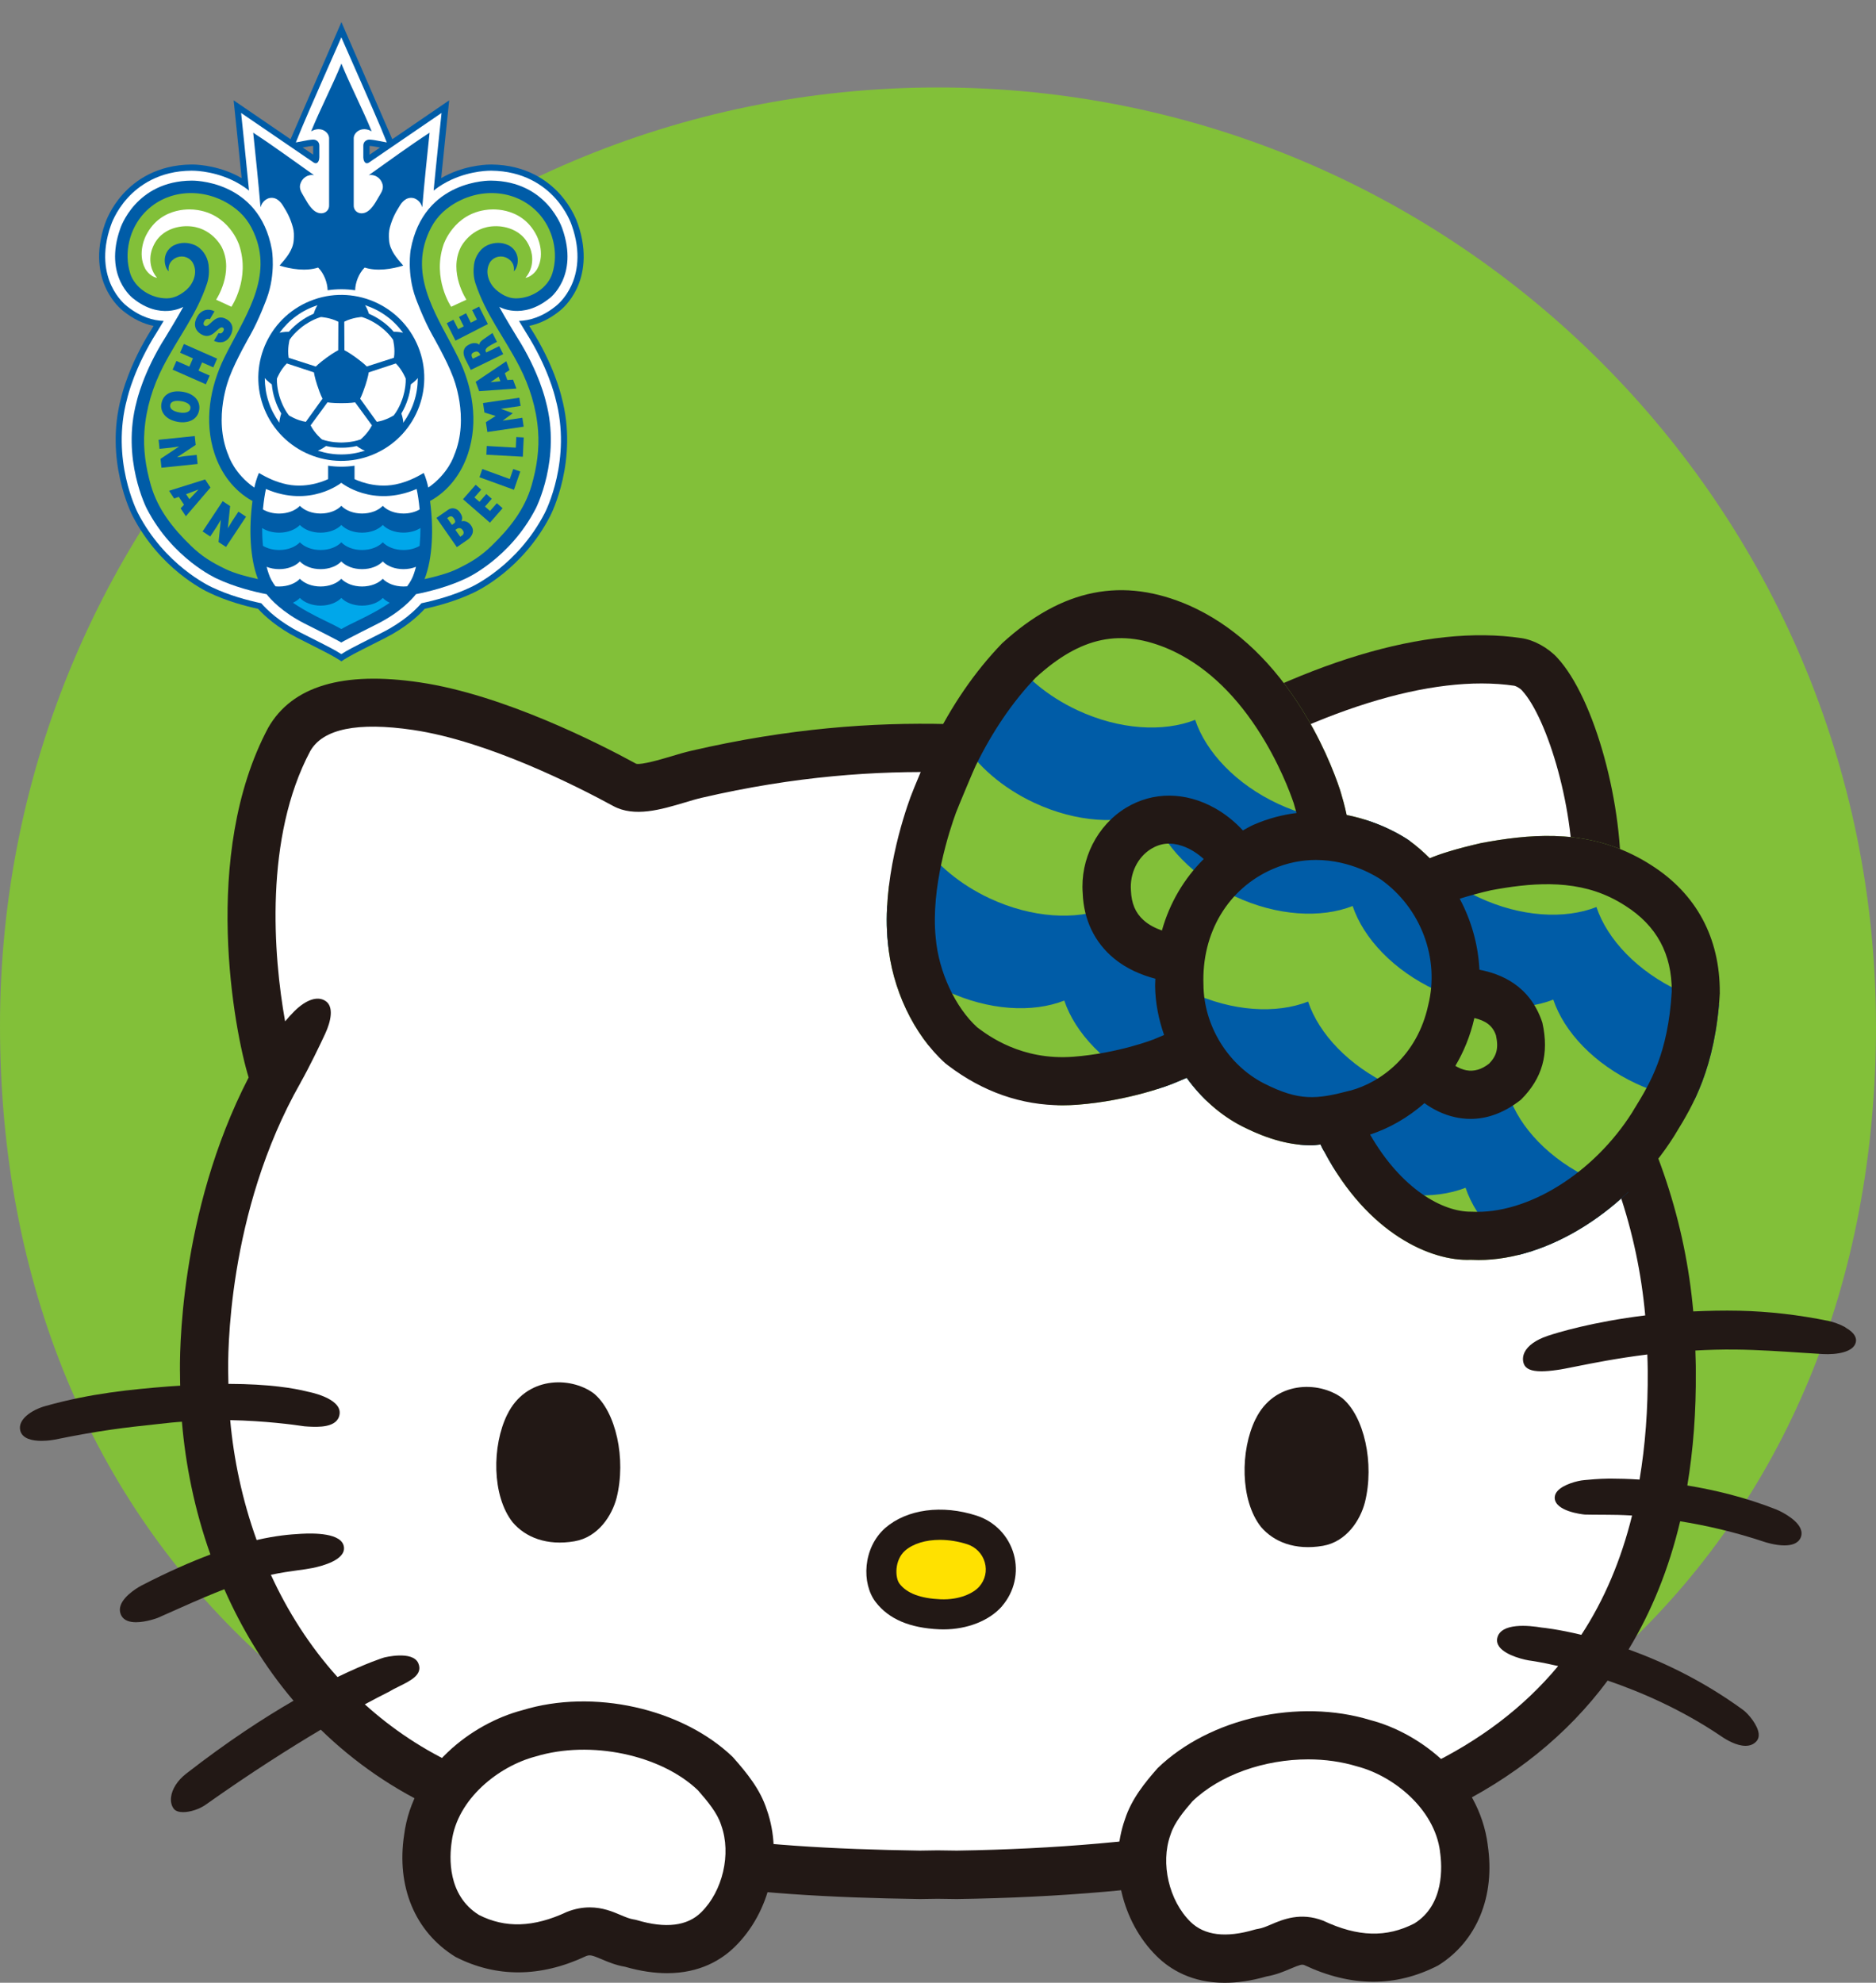
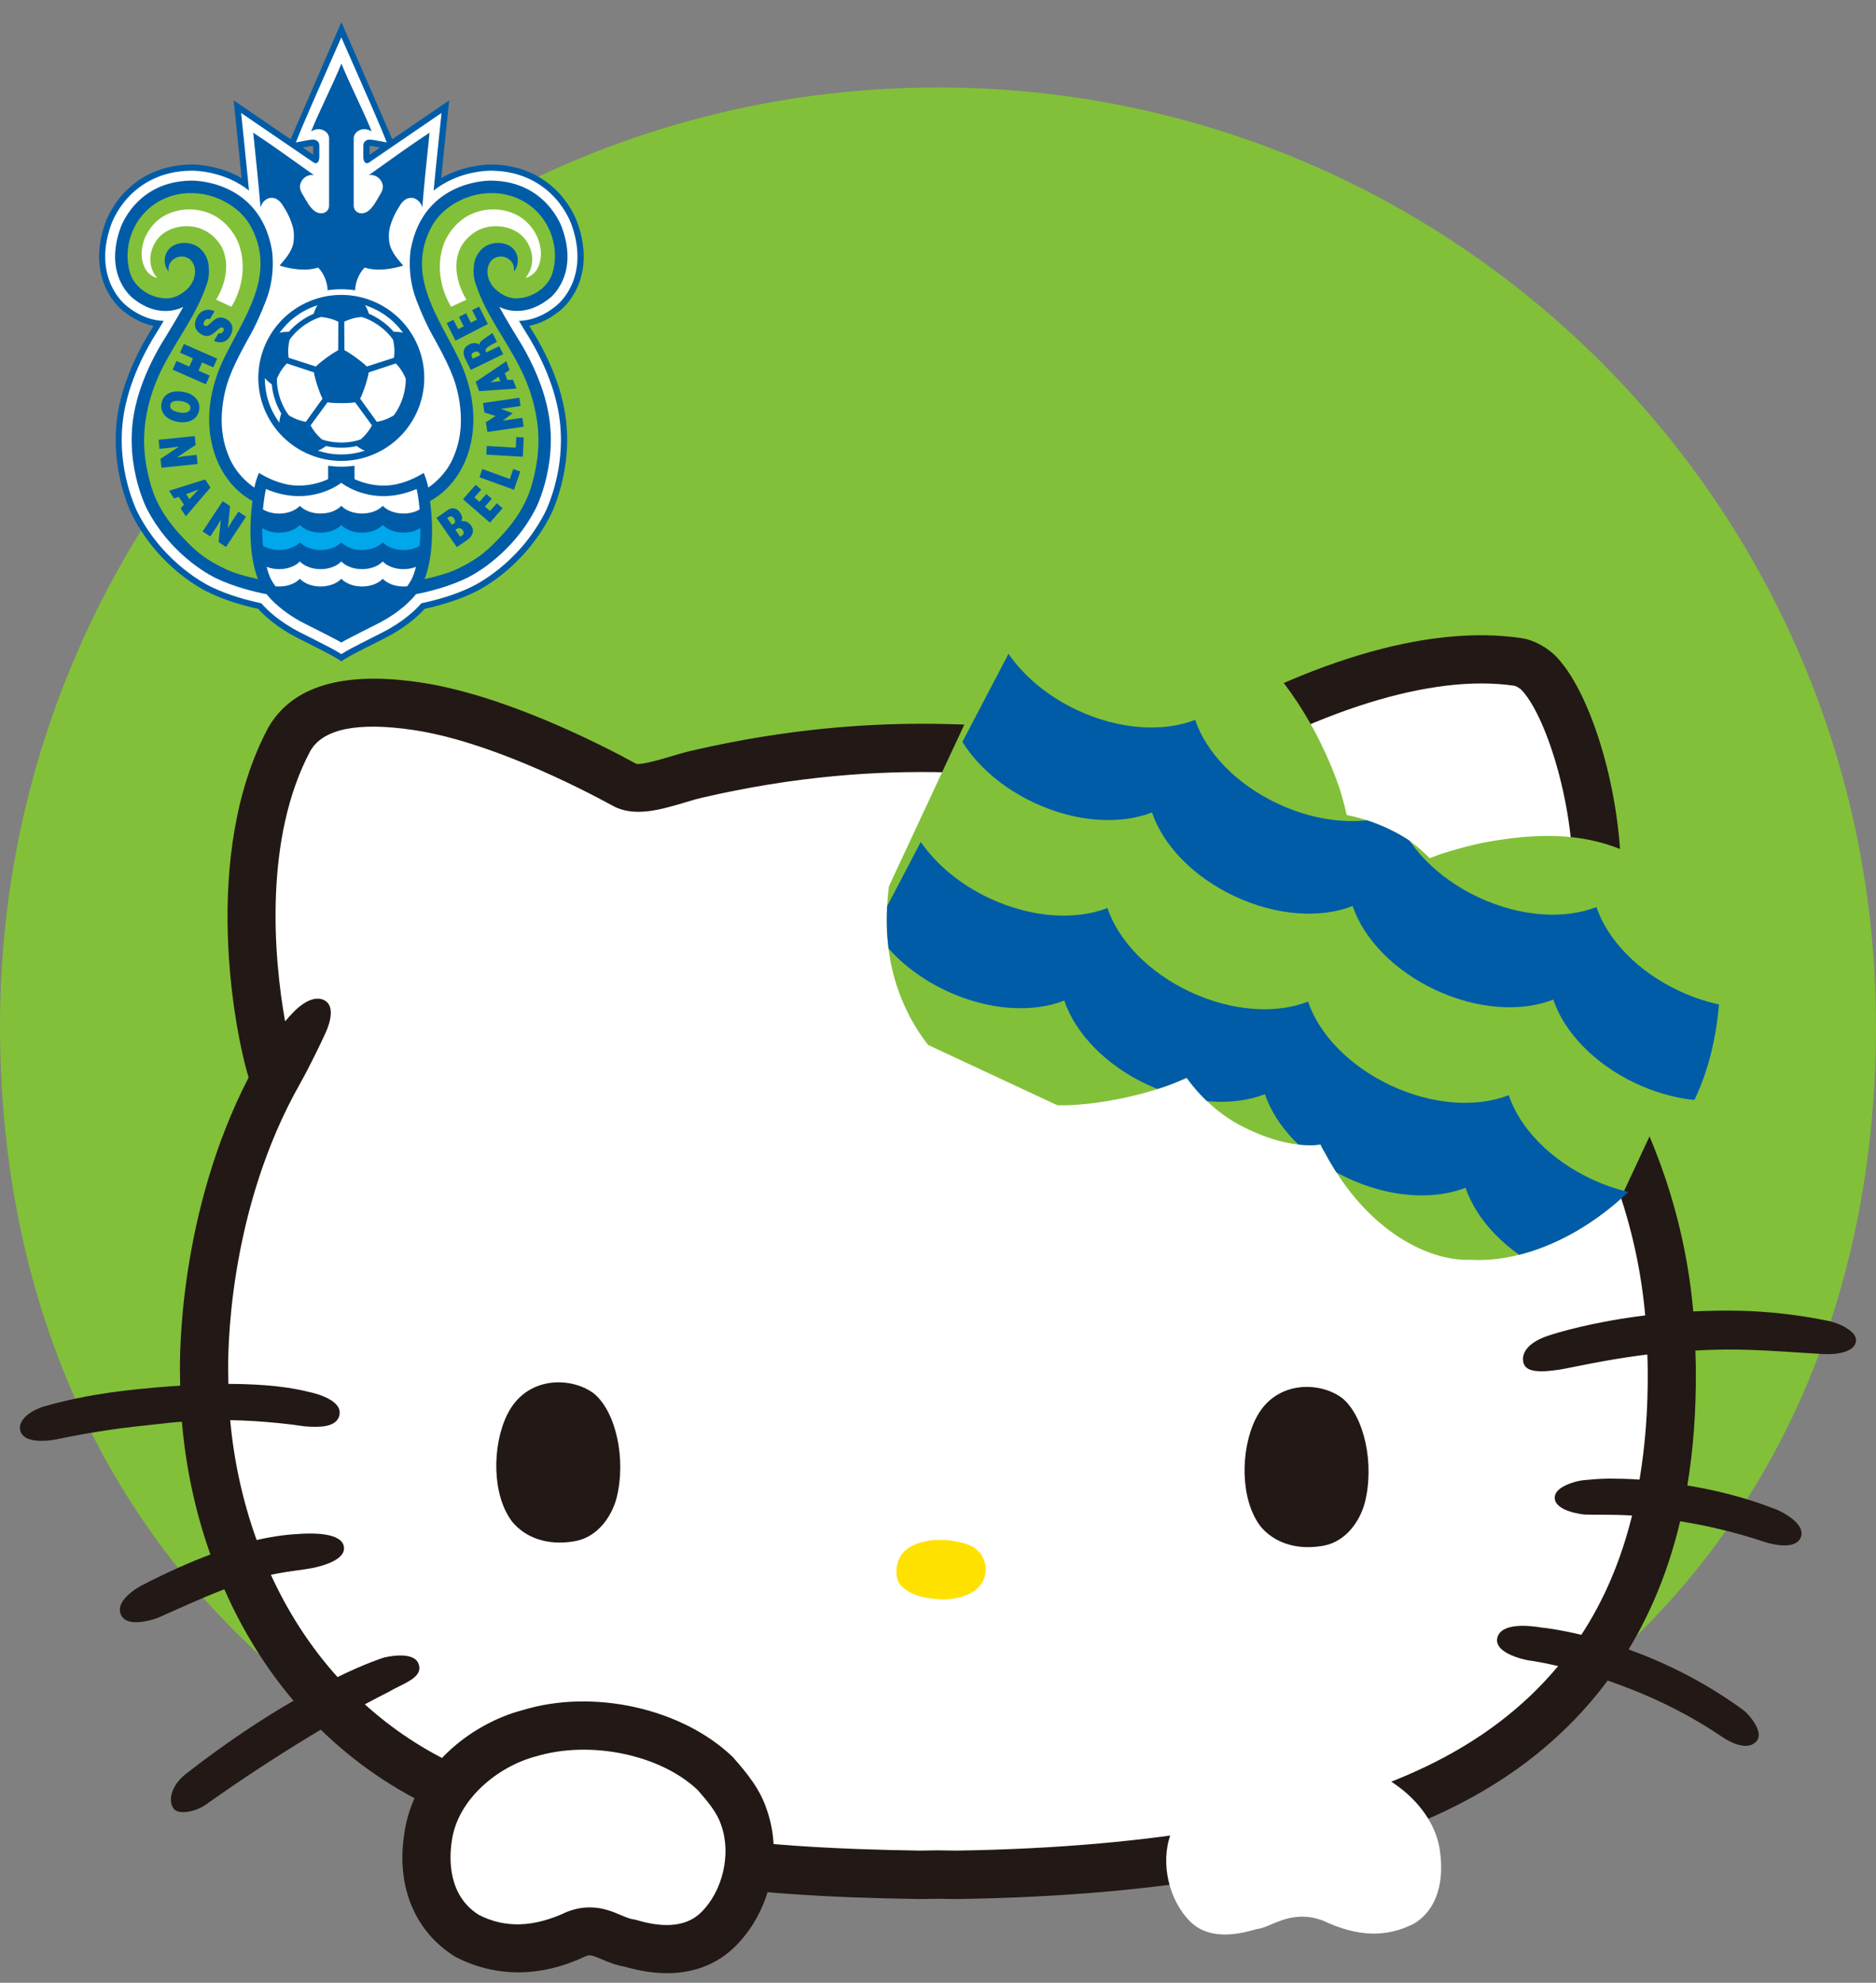
<svg xmlns="http://www.w3.org/2000/svg" id="_レイヤー_2" data-name="レイヤー 2" viewBox="0 0 426.45 450.62">
  <rect x="0" y="0" width="426.45" height="450.62" fill="#808080" stroke="none" />
  <defs>
    <style>
      .cls-1 {
        fill: none;
      }

      .cls-2 {
        fill: #221815;
      }

      .cls-3 {
        fill: #ffe100;
      }

      .cls-4 {
        fill: #005ca7;
      }

      .cls-5 {
        fill: #fff;
      }

      .cls-6 {
        fill: #82c039;
      }

      .cls-7 {
        fill: #00a7ea;
      }

      .cls-8 {
        clip-path: url(#clippath);
      }
    </style>
    <clipPath id="clippath">
      <path class="cls-1" d="M390.94,225.64c.07-12.49-5.34-22.53-15.6-29.03-.69-.44-1.39-.87-2.1-1.27-.77-.43-1.55-.84-2.34-1.22-11.64-5.67-23.69-4.48-34.15-2.53-5.83,1.33-9.45,2.5-11.74,3.46-1.46-1.46-3.03-2.84-4.74-4.07-.97-.67-6.37-4.22-14.15-5.76-.48-2.23-.98-3.97-1.26-4.88-.01-.05-.23-.79-.25-.84-1.29-3.88-4.26-11.63-9.68-19.89-6.8-10.34-15.02-17.72-24.49-21.96-15.15-6.65-29.01-3.93-42.64,8.55-6.19,6.4-11.53,14.18-15.87,23.1-.54,1.12-4.52,10.56-4.96,11.86-1.56,4.27-6.56,19.27-5.14,33.02.89,10.47,5.87,20.98,13,27.42.12.11.54.44.67.53,7.94,6.03,16.67,9.07,25.99,9.07,1.13,0,2.27-.05,3.42-.13,12.05-.93,21.23-4.61,21.51-4.72,1.18-.45,2.22-.93,3.33-1.4,3.32,4.59,7.6,8.48,12.65,11.05,6.29,3.17,11.23,4.29,15.81,4.29.67,0,1.31-.14,1.97-.18.25.54.51,1.09.92,1.73,9.83,18.52,24.19,24.87,33.25,24.47.58.03,1.17.05,1.76.05,15.78,0,33.72-11.18,44.46-28.18l.53-.88c3.53-5.77,8.87-14.5,9.85-31.66Z" />
    </clipPath>
  </defs>
  <g id="_レイヤー_1-2" data-name="レイヤー 1">
    <g>
      <path class="cls-6" d="M426.45,233.1c0,117.76-84.41,196.43-213.22,196.43S0,350.86,0,233.1,95.46,19.88,213.22,19.88s213.22,95.46,213.22,213.22Z" />
      <g>
        <g>
          <path class="cls-2" d="M419.51,301.66c-1.3-.72-2.84-1.24-3.8-1.44-6.81-1.4-13.64-2.18-20.31-2.33-3.7-.08-7.16,0-10.49.16-1.79-20.11-8.09-39.31-19.27-58.28,1.62-9.72,2.12-22.36,2.53-32.66l.21-5.17c.84-18.75-5.88-43.26-14.38-52.46-2.12-2.29-5.31-4.04-8.13-4.45-21.54-3.21-49.87,5.35-81.73,24.67l-4-.59c-26.18-3.9-58.77-8.75-103.06,1.53-1.4.32-2.95.78-4.54,1.26-2.37.71-6.76,1.98-7.92,1.68-8.49-4.64-30.28-15.71-49.14-18.49-17.53-2.61-29.09.83-34.52,10.31-15.37,28.86-7.65,69.07-4.44,79.47-16,31.01-15.69,63.87-15.6,67.47-.01.84.03,1.72.04,2.58-.84.06-1.6.09-2.48.16-8.93.71-17.8,1.58-28.07,4.44-3.34.92-6.41,3.14-5.81,5.59.47,1.92,2.84,2.35,4.83,2.35,1.54,0,2.85-.25,2.89-.26,10.63-2.16,16.02-2.75,23.47-3.55l3.14-.34c.81-.09,1.61-.13,2.42-.2.81,9.68,2.85,19.99,6.48,30.18-4.44,1.67-9.56,3.89-15.71,7.07-.04.02-3.98,2.08-4.74,4.62-.23.78-.15,1.56.23,2.24.62,1.11,1.92,1.46,3.31,1.46,2.3,0,4.82-.95,4.86-.96,1.84-.81,3.57-1.58,5.21-2.31,3.72-1.66,6.96-3.05,10-4.23,3.93,8.9,9.09,17.53,15.73,25.34-6.84,3.96-15.09,9.33-24.43,16.6-1.94,1.52-3.19,3.46-3.41,5.32-.12,1.04.11,1.99.65,2.67.41.51,1.18.73,2.1.73,1.62,0,3.71-.68,5.14-1.7,10.26-7.27,19.16-12.89,26.15-17.04,7.51,7.31,16.5,13.67,27.22,18.49,35.27,15.84,67.77,19.4,108.95,20l4.04-.06,4.36.06c47.38-.69,84.81-7.46,111.26-20.11,15.35-7.34,27.56-17.24,36.7-29.54,7.64,2.61,16.9,6.62,25.83,12.67,1.14.79,3.45,2.16,5.5,2.16.92,0,1.79-.27,2.47-1.01.29-.3.61-.85.53-1.73-.17-1.86-2.23-4.46-3.56-5.43-9.12-6.66-18.29-10.95-26.01-13.74,5.25-8.67,9.17-18.37,11.72-29.12,5.64.9,12.22,2.35,19.44,4.77.04,0,2.17.71,4.26.71,1.57,0,3.11-.39,3.7-1.78.27-.63.26-1.33-.03-2.02-1.04-2.48-5.39-4.32-5.43-4.33-7.12-2.82-14.12-4.47-20.31-5.49,1.35-8.14,2.01-16.8,1.93-26,.02-1.57-.07-3.12-.1-4.67,2.94-.16,5.97-.26,9.16-.22,4.96.05,10.48.42,15.35.74,1.52.1,2.99.19,4.4.28,3.19.18,7.1-.41,7.57-2.73.17-.81-.11-2.03-2.36-3.29Z" />
          <path class="cls-5" d="M354.53,239.79c1.76-9.13,2.29-22.42,2.71-33.11l.22-5.22c.76-16.97-5.67-38.25-11.49-44.55-.51-.56-1.4-.99-1.72-1.06-18.78-2.76-45.27,5.51-74.57,23.31-2.08,1.26-3.22,1.95-5.23,1.65l-5.91-.87c-25.25-3.76-56.69-8.45-98.98,1.36-1.2.27-2.52.67-3.88,1.08-5.38,1.6-11.46,3.43-16.3.79-7.98-4.35-28.38-14.75-45.5-17.28-12.59-1.85-20.45-.25-23.34,4.78-10.47,19.65-8.42,46.45-5.73,61.45.72-.85,1.42-1.62,2.07-2.27,2.63-2.63,5.32-3.6,7.16-2.33,1.91,1.32,1.15,4.66-.08,7.33-1.22,2.65-3.69,7.76-5.63,11.18,0,0,0,.01,0,.02-16.85,29.6-16.54,62.53-16.45,66.2,0,.74.03,1.51.04,2.26,9.31.02,14.99,1,17.89,1.74l.21.05c.06.01,7.62,1.41,7.18,5.04-.39,3.23-4.98,2.99-7.2,2.87l-.82-.06c-2.44-.37-8.96-1.24-16.85-1.4.79,8.79,2.71,18.09,6.01,27.25,4.52-1.04,7.71-1.28,9.83-1.4l.29-.02c2.79-.15,9.39-.25,9.73,3.07.3,2.87-4.87,4.24-7.11,4.7-1.04.21-2.16.36-3.41.53-1.75.24-3.74.52-6.09,1.02,3.77,8.24,8.76,16.15,15.14,23.24,6.63-3.22,10.45-4.4,10.53-4.42.06-.03,6.57-1.68,7.84,1.28,1.09,2.56-1.67,3.92-4.33,5.24-.85.42-1.74.86-2.55,1.35,0,0-.09.05-.26.13-1.03.51-2.75,1.4-5.02,2.62,6.17,5.56,13.32,10.43,21.71,14.2,33.54,15.07,64.84,18.45,104.45,19.04l4.04-.06,4.36.06c44.98-.67,81.88-7.25,106.54-19.04,12.36-5.91,22.38-13.54,30.17-22.9-3.71-.86-5.98-1.18-6.04-1.19-1.42-.14-5.85-1.17-7.34-3.19-.44-.61-.61-1.28-.47-1.94.75-3.62,7.32-2.9,10.09-2.43.35.03,3.75.38,9.03,1.65,5.2-7.94,9.03-16.98,11.53-27.11-2.33-.14-4.2-.17-5.48-.17-2.44.01-5.28-.05-5.28-.05-.74-.07-6.59-.76-6.82-3.68-.03-.39.05-1,.6-1.64,1.31-1.53,4.62-2.39,6.03-2.5l.31-.03c.84-.08,3.07-.3,5.31-.32h.61c1.62,0,3.81.05,6.42.22,1.29-7.68,1.93-15.9,1.86-24.74.01-1.24-.06-2.46-.09-3.69-6.85.85-12.47,1.97-16.3,2.74-1.96.39-3.38.68-4.24.78-1.38.2-2.56.3-3.55.3-2.31,0-3.58-.56-4-1.72-.29-.84-.23-1.74.18-2.59.74-1.52,2.53-2.81,5.19-3.72,2.09-.71,10.2-3.2,22.24-4.67-1.72-19.09-7.86-37.28-18.78-55.31-.7-1.16-.95-2.54-.69-3.87Z" />
        </g>
        <g>
          <path class="cls-2" d="M115.31,321.47c-3.5,7.1-3.52,18.45,1.21,24.48,2.92,3.45,7.8,5.41,14.09,4.33,5.43-.94,8.52-5.9,9.55-9.85,2.23-8.84-.14-19.68-5.23-23.79-5.36-3.91-15.39-3.82-19.61,4.83Z" />
          <path class="cls-2" d="M285.41,322.51c-3.5,7.1-3.52,18.45,1.21,24.48,2.92,3.45,7.8,5.41,14.09,4.33,5.43-.94,8.52-5.9,9.55-9.85,2.23-8.84-.14-19.68-5.23-23.79-5.36-3.91-15.39-3.82-19.61,4.83Z" />
          <g>
-             <path class="cls-2" d="M230.45,353.22c-1.17-4.16-4.32-7.43-8.44-8.76-7.86-2.55-15.82-1.48-20.77,2.79-5.16,4.56-5.41,12.65-2.19,16.84,2.99,3.88,7.72,5.9,14.48,6.2.31.01.63.02.94.02,5.41,0,10.44-1.98,13.31-5.27v-.02c2.83-3.28,3.82-7.69,2.67-11.81Z" />
            <path class="cls-3" d="M219.9,350.97c-2.1-.68-4.24-1.01-6.25-1.01-3.19,0-6.05.84-7.91,2.45-2.45,2.17-2.29,6.18-1.26,7.52,1.68,2.18,4.74,3.34,9.35,3.54,4.27.17,7.46-1.38,8.79-2.9,1.34-1.56,1.79-3.55,1.24-5.49-.54-1.94-2.02-3.48-3.96-4.11Z" />
          </g>
        </g>
      </g>
      <g>
        <g>
          <path class="cls-2" d="M174.31,411.3c-1.48-4.63-4.48-8.3-7.74-11.99-11.57-11.1-31.77-15.56-47.81-10.64-11.58,3.03-24.94,13.2-26.89,28.3-1.79,11.76,2.42,22.06,11.65,27.76,9.31,4.78,19.42,4.67,29.7-.17.87-.33,1.3-.24,3.57.72,1.42.61,3.17,1.34,5.28,1.7,3.57,1.03,6.76,1.46,9.57,1.46,7.46,0,12.38-3.02,15.44-6.04,7.97-7.84,10.94-20.61,7.23-31.1Z" />
          <path class="cls-5" d="M163.97,414.89c-.03-.07-.05-.13-.07-.2-.84-2.65-3.05-5.31-5.25-7.82-8.41-8.05-24.41-11.47-36.92-7.67-8.41,2.21-17.79,9.67-19.04,19.29-.55,3.62-1.01,12.25,6.19,16.72,5.93,3.02,12.4,2.87,20-.7,1.9-.75,3.63-1.02,5.19-1.02,2.92,0,5.24.98,6.98,1.72,1.12.47,2.08.88,2.97,1.01.27.04.53.09.78.17,6.51,1.94,11.44,1.34,14.59-1.78,4.91-4.82,6.87-13.3,4.58-19.71Z" />
        </g>
        <g>
-           <path class="cls-2" d="M338.19,419.26c-1.98-15.21-15.33-25.39-26.69-28.34-16.27-4.97-36.47-.53-48.34,10.91-2.82,3.2-5.95,7-7.44,11.65-3.71,10.49-.74,23.27,7.22,31.1,3.07,3.03,8,6.05,15.45,6.05,2.81,0,5.99-.43,9.57-1.46,2.11-.36,3.86-1.1,5.28-1.7,2.29-.98,2.71-1.06,3.23-.88,10.61,5,20.73,5.1,30.44.1,8.83-5.48,13.04-15.78,11.27-27.43Z" />
          <path class="cls-5" d="M327.35,420.79c-1.27-9.74-10.64-17.21-18.84-19.34-3.53-1.08-7.32-1.6-11.13-1.6-9.92,0-20.02,3.48-26.32,9.53-1.88,2.17-4.1,4.83-4.94,7.48-.02.07-.04.13-.07.2-2.29,6.41-.33,14.89,4.56,19.7,3.17,3.11,8.06,3.72,14.6,1.78.25-.07.51-.13.78-.17.89-.13,1.85-.53,2.97-1.01,2.67-1.14,6.69-2.83,11.82-.85,7.93,3.73,14.41,3.87,20.73.63,6.81-4.24,6.35-12.88,5.82-16.38Z" />
        </g>
      </g>
      <g>
        <g class="cls-8">
          <g>
            <rect class="cls-6" x="239.93" y="125.54" width="110.16" height="180.72" transform="translate(-25.33 392.03) rotate(-65)" />
            <path class="cls-4" d="M401.63,229c-6.07.59-13.07-.6-19.87-3.77-9.56-4.46-16.4-11.75-18.86-19.09-7.21,2.83-17.18,2.28-26.75-2.18-9.56-4.46-16.4-11.75-18.86-19.09-7.21,2.83-17.19,2.28-26.75-2.18-9.56-4.46-16.4-11.75-18.86-19.09-7.21,2.83-17.19,2.28-26.75-2.18-6.81-3.18-12.23-7.79-15.68-12.84l-10.48,20.03c3.39,5.44,9.08,10.46,16.35,13.85,9.56,4.46,19.54,5.01,26.75,2.18,2.46,7.34,9.3,14.63,18.86,19.09,9.56,4.46,19.54,5.01,26.75,2.18,2.46,7.34,9.3,14.63,18.86,19.09,9.56,4.46,19.54,5.01,26.75,2.18,2.46,7.34,9.3,14.63,18.86,19.09,7.25,3.38,14.74,4.51,21.07,3.63l8.61-20.91Z" />
            <path class="cls-4" d="M381.69,271.76c-6.07.59-13.07-.6-19.87-3.77-9.56-4.46-16.4-11.75-18.86-19.09-7.21,2.83-17.18,2.28-26.75-2.18-9.56-4.46-16.4-11.75-18.86-19.09-7.21,2.83-17.19,2.28-26.75-2.18-9.56-4.46-16.4-11.75-18.86-19.09-7.21,2.83-17.18,2.28-26.75-2.18-6.81-3.18-12.23-7.79-15.68-12.84l-10.48,20.03c3.4,5.44,9.08,10.46,16.35,13.85,9.56,4.46,19.54,5.01,26.75,2.18,2.46,7.34,9.3,14.63,18.86,19.09,9.56,4.46,19.54,5.01,26.75,2.18,2.46,7.34,9.3,14.63,18.86,19.09,9.56,4.46,19.54,5.01,26.75,2.18,2.46,7.34,9.3,14.63,18.86,19.09,7.25,3.38,14.74,4.51,21.07,3.63l8.61-20.91Z" />
          </g>
        </g>
        <path class="cls-1" d="M390.94,225.64c.07-12.49-5.34-22.53-15.6-29.03-.69-.44-1.39-.87-2.1-1.27-.77-.43-1.55-.84-2.34-1.22-11.64-5.67-23.69-4.48-34.15-2.53-5.83,1.33-9.45,2.5-11.74,3.46-1.46-1.46-3.03-2.84-4.74-4.07-.97-.67-6.37-4.22-14.15-5.76-.48-2.23-.98-3.97-1.26-4.88-.01-.05-.23-.79-.25-.84-1.29-3.88-4.26-11.63-9.68-19.89-6.8-10.34-15.02-17.72-24.49-21.96-15.15-6.65-29.01-3.93-42.64,8.55-6.19,6.4-11.53,14.18-15.87,23.1-.54,1.12-4.52,10.56-4.96,11.86-1.56,4.27-6.56,19.27-5.14,33.02.89,10.47,5.87,20.98,13,27.42.12.11.54.44.67.53,7.94,6.03,16.67,9.07,25.99,9.07,1.13,0,2.27-.05,3.42-.13,12.05-.93,21.23-4.61,21.51-4.72,1.18-.45,2.22-.93,3.33-1.4,3.32,4.59,7.6,8.48,12.65,11.05,6.29,3.17,11.23,4.29,15.81,4.29.67,0,1.31-.14,1.97-.18.25.54.51,1.09.92,1.73,9.83,18.52,24.19,24.87,33.25,24.47.58.03,1.17.05,1.76.05,15.78,0,33.72-11.18,44.46-28.18l.53-.88c3.53-5.77,8.87-14.5,9.85-31.66Z" />
-         <path class="cls-2" d="M390.94,225.64c.07-12.49-5.34-22.53-15.6-29.03-.69-.44-1.39-.87-2.1-1.27-.77-.43-1.55-.84-2.34-1.22-11.64-5.67-23.69-4.48-34.15-2.53-5.83,1.33-9.45,2.5-11.74,3.46-1.46-1.46-3.03-2.84-4.74-4.07-.97-.67-6.37-4.22-14.15-5.76-.48-2.23-.98-3.97-1.26-4.88-.01-.05-.23-.79-.25-.84-1.29-3.88-4.26-11.63-9.68-19.89-6.8-10.34-15.02-17.72-24.49-21.96-15.15-6.65-29.01-3.93-42.64,8.55-6.19,6.4-11.53,14.18-15.87,23.1-.54,1.12-4.52,10.56-4.96,11.86-1.56,4.27-6.56,19.27-5.14,33.02.89,10.47,5.87,20.98,13,27.42.12.11.54.44.67.53,7.94,6.03,16.67,9.07,25.99,9.07,1.13,0,2.27-.05,3.42-.13,12.05-.93,21.23-4.61,21.51-4.72,1.18-.45,2.22-.93,3.33-1.4,3.32,4.59,7.6,8.48,12.65,11.05,6.29,3.17,11.23,4.29,15.81,4.29.67,0,1.31-.14,1.97-.18.25.54.51,1.09.92,1.73,9.83,18.52,24.19,24.87,33.25,24.47.58.03,1.17.05,1.76.05,15.78,0,33.72-11.18,44.46-28.18l.53-.88c3.53-5.77,8.87-14.5,9.85-31.66ZM262.41,236.16c-.08.03-8.08,3.2-18.37,4-11.87.92-19.44-4.85-21.88-6.66-5-4.53-8.79-12.66-9.45-20.34-1.18-11.51,3.16-24.52,4.61-28.48.39-1.06,3.95-9.57,4.44-10.59,3.84-7.89,8.52-14.72,13.66-20.06,10.24-9.37,19.41-11.29,30.57-6.38,7.49,3.36,14.15,9.4,19.77,17.96,4.92,7.49,7.54,14.61,8.32,16.91l.28.99c.1.33.23.76.37,1.26-3.12.38-6.39,1.21-9.76,2.67-.86.37-1.62.86-2.44,1.29-1.82-1.99-4.05-3.77-6.3-5.03-6.73-3.79-14.11-3.84-20.25-.13-6.59,4-10.46,11.71-9.86,19.44.23,6.03,2.69,11.16,7.12,14.82,2.87,2.37,6.27,3.78,9.4,4.6,0,.53-.07,1.05-.06,1.58.03,3.82.78,7.6,2.04,11.21-.76.31-1.43.63-2.24.94ZM264.12,211.47c-1.43-.51-2.96-1.24-4.22-2.39-1.79-1.63-2.7-3.75-2.82-6.7-.29-3.87,1.51-7.58,4.61-9.47,2.17-1.32,4.47-1.53,7.04-.66,2.02.68,3.67,1.86,4.9,2.98-4.48,4.46-7.75,9.99-9.5,16.23ZM306.89,247.86c-7.63,2.01-11.53,2.43-19.54-1.62-8.18-4.17-13.72-13.13-13.78-22.46-.43-11.82,5.62-21.89,15.78-26.29,3.44-1.49,6.75-2.04,9.77-2.05,8.05,0,14.03,3.93,14.85,4.49,9.03,6.49,13.34,17.88,10.69,28.51-2.49,11.49-10.8,17.57-17.75,19.43ZM371.63,251.8l-.6,1.01c-8.69,13.74-23.71,23.26-36.56,22.57-6.52.09-15.93-5.16-23.02-17.53,4.14-1.36,8.46-3.71,12.35-7.14,1.96,1.41,4.3,2.61,7,3.2,1.02.22,2.2.38,3.49.38,3.21,0,7.18-.98,11.47-4.38,4.81-4.81,6.44-10.35,4.85-17.49-2.82-8.54-9.53-11.12-14.31-12.03-.27-5.63-1.81-11.14-4.48-16.14,2.05-.65,4.64-1.36,7.15-1.93,8.49-1.57,18.35-2.62,27.19,1.67.59.28,1.14.57,1.7.89.53.3,1.04.61,1.59.96,7.15,4.53,10.61,10.99,10.57,19.46-.82,14.14-4.94,20.88-8.38,26.5ZM335.17,231.37c2.53.61,4.13,1.69,4.89,3.93.65,2.96.13,4.69-1.56,6.43-1.71,1.35-3.44,1.83-5.18,1.51-.94-.17-1.76-.57-2.49-1,1.88-3.16,3.39-6.77,4.33-10.89Z" />
      </g>
    </g>
    <g>
      <g>
        <g>
          <path class="cls-1" d="M132.96,66.35c1.54-3.31,2.83-8.81.26-16.17h0s0-.02,0-.02c-.23-.69-1.45-4.06-4.5-7.43-2.76-3.04-7.54-6.62-15-7.24v-.1s-2,0-2,0h-.04,0c-.07,0-.16,0-.27,0h-1.68s-.02.04-.02.1c-1.71.16-4.28.58-7.08,1.67l1.46-14.15.44-4.29s-3.56,2.43-3.56,2.43l-10.94,7.48c-2.5-5.78-9.05-20.85-10.59-24.4l-1.83-4.22-1.83,4.22c-1.55,3.56-8.09,18.63-10.59,24.4l-10.94-7.48-3.56-2.44.45,4.29,1.46,14.15c-2.79-1.08-5.33-1.5-7.04-1.66v-.1h-1.8c-.05,0-.09,0-.13,0h-.09c-.05,0-.07,0-.07,0l-1.95.04s0,.02,0,.06c-7.47.61-12.25,4.2-15.01,7.24-3.02,3.33-4.24,6.66-4.49,7.4,0,.02-.01.04-.02.05h0c-2.57,7.36-1.28,12.86.26,16.17,1.65,3.55,3.94,5.47,4.6,5.97,1.58,1.27,3.26,2.24,5,2.92-4.55,7.64-6.08,13.91-6.25,14.64-4.03,14.94,2.49,27.78,2.77,28.32,6.53,12.65,17.23,17.81,18.43,18.36,3.78,1.81,7.87,2.95,10.84,3.63,1.77,1.85,4.69,4.34,9.1,6.58,4.18,2.09,7.46,3.79,7.91,4.06.32.18.66.38.97.56l2,1.38,2.01-1.38c.3-.18.62-.37.9-.52.52-.32,3.8-2.01,7.97-4.1,4.42-2.25,7.34-4.74,9.11-6.59,2.96-.67,7.06-1.82,10.87-3.64,1.17-.53,11.86-5.7,18.4-18.34.28-.54,6.79-13.38,2.75-28.39-.15-.66-1.67-6.91-6.23-14.57,1.74-.68,3.42-1.66,5.04-2.95.62-.47,2.92-2.39,4.56-5.94Z" />
          <g>
            <path class="cls-4" d="M70.28,33.25c.3-.05.7-.09.9-.1v2l-2.38-1.63,1.48-.27ZM131.15,65.51c1.39-2.99,2.54-7.97.17-14.74v.03c-.11-.36-1.21-3.57-4.08-6.73-2.73-3.01-7.63-6.6-15.52-6.68h0s0,0-.01,0h0s-.01,0-.03,0h0s0,0,0,0h0c-.58,0-4.91.02-9.57,2.15-.62.28-1.23.6-1.82.94.55-5.56,1.82-17.68,1.82-17.68l-12.94,8.84c-.15-.38-11.56-26.62-11.56-26.62,0,0-11.4,26.25-11.56,26.62l-12.94-8.84s1.27,12.13,1.82,17.68c-.59-.34-1.19-.65-1.82-.94-4.67-2.13-9-2.16-9.57-2.15h0s0,0,0,0h0s-.02,0-.03,0h0s0,0-.01,0h0c-7.89.08-12.79,3.67-15.52,6.68-2.87,3.16-3.97,6.37-4.09,6.73v-.03c-2.37,6.77-1.21,11.75.18,14.74,1.49,3.21,3.58,4.91,4,5.22,2.18,1.74,4.47,2.86,6.84,3.34l-.39.64c-5.12,8.06-6.77,14.78-6.97,15.61-3.84,14.27,2.33,26.45,2.6,26.96,6.22,12.04,16.31,16.92,17.48,17.46,3.85,1.84,8.05,2.98,11.04,3.63,1.44,1.58,4.32,4.25,8.97,6.62,3.47,1.74,7.43,3.76,8.05,4.14,0,0,1.31.74,1.92,1.17h0s0,0,0,0c0,0,0,0,0,0h0c.61-.45,1.92-1.18,1.92-1.18.62-.38,4.58-2.41,8.05-4.14,4.65-2.36,7.53-5.04,8.97-6.62,2.99-.65,7.19-1.79,11.04-3.63,1.17-.54,11.27-5.42,17.48-17.46.27-.51,6.44-12.69,2.6-26.96-.19-.84-1.84-7.56-6.97-15.61l-.39-.64c2.37-.48,4.66-1.6,6.84-3.34.41-.32,2.51-2.01,4-5.22ZM86.39,33.53l-2.38,1.63v-2c.2,0,.6.05.9.1l1.48.27Z" />
            <path class="cls-5" d="M129.87,64.91c1.28-2.75,2.33-7.36.11-13.68-.09-.27-1.11-3.26-3.79-6.22-2.55-2.81-7.14-6.16-14.55-6.22h.04c-.18,0-4.4-.08-9.02,2.03-1.3.59-2.71,1.4-4.09,2.49.4-4.34,1.8-17.64,1.8-17.64l-16.39,11.2c-.54.4-.85.16-.85.16-.58-.32-.54-1.4-.54-1.4v-2.54c0-.77.53-1.09.53-1.09.41-.29.79-.27.79-.27.42-.01,1.23.12,1.23.12l2.79.52-1.38-3.38c-1.09-2.68-8.96-20.5-8.96-20.5,0,0-7.87,17.82-8.96,20.5l-1.38,3.38,2.79-.52s.81-.13,1.23-.12c0,0,.38-.02.79.27,0,0,.53.32.53,1.09v2.54s.04,1.08-.54,1.4c0,0-.31.23-.85-.16l-16.39-11.2s1.39,13.3,1.8,17.64c-1.38-1.09-2.79-1.9-4.09-2.49-4.61-2.11-8.84-2.03-9.02-2.03h.04c-7.41.05-12,3.41-14.55,6.22-2.69,2.96-3.7,5.95-3.79,6.22-2.22,6.32-1.16,10.92.11,13.68,1.36,2.92,3.23,4.44,3.58,4.7,3.07,2.46,5.97,3.25,8.32,3.32-.79,1.33-1.46,2.41-1.53,2.53-5.06,7.94-6.64,14.53-6.79,15.2-3.72,13.76,2.22,25.48,2.48,25.98,6.09,11.78,16.18,16.53,16.83,16.83,3.85,1.84,8.08,2.97,11.19,3.63,1.32,1.52,4.12,4.23,8.87,6.64,2.75,1.38,7.39,3.73,8.15,4.2l1.18.72h0s0,0,0,0h0s0,0,0,0l1.18-.72c.77-.47,5.4-2.82,8.15-4.2,4.75-2.41,7.54-5.12,8.87-6.64,3.11-.65,7.34-1.79,11.19-3.63.65-.3,10.74-5.04,16.83-16.83.26-.49,6.2-12.21,2.48-25.98-.15-.68-1.74-7.26-6.79-15.2-.07-.11-.73-1.2-1.53-2.53,2.35-.07,5.25-.86,8.32-3.32.34-.26,2.22-1.77,3.58-4.7Z" />
            <g>
              <circle class="cls-4" cx="77.59" cy="85.88" r="18.86" transform="translate(-29.04 40.86) rotate(-25.01)" />
              <g>
                <g>
                  <path class="cls-5" d="M77.59,101.75c-1.08,0-2.17-.09-3.48-.38,0,0-.98.74-1.86,1.06,1.84.57,3.56.86,5.35.85,1.79.01,3.51-.28,5.35-.85-.89-.32-1.86-1.06-1.86-1.06-1.32.29-2.4.39-3.48.38Z" />
-                   <path class="cls-5" d="M92.68,90.78c-.33,1.03-.76,2.03-1.44,3.2,0,0,.41,1.16.43,2.1,1.11-1.58,1.92-3.12,2.46-4.82.56-1.7.82-3.42.85-5.35-.58.75-1.59,1.44-1.59,1.44-.13,1.34-.37,2.4-.71,3.43Z" />
                  <path class="cls-5" d="M86.91,73.04c.88.63,1.7,1.35,2.59,2.36,0,0,1.23-.03,2.13.24-1.15-1.54-2.37-2.79-3.83-3.83-1.44-1.06-3-1.84-4.82-2.46.53.78.88,1.95.88,1.95,1.24.54,2.17,1.1,3.04,1.74Z" />
                  <path class="cls-5" d="M68.26,73.04c.87-.64,1.81-1.2,3.04-1.74,0,0,.35-1.17.88-1.95-1.82.62-3.38,1.4-4.82,2.46-1.45,1.04-2.67,2.28-3.83,3.83.9-.26,2.13-.24,2.13-.24.9-1.01,1.72-1.73,2.59-2.36Z" />
                  <path class="cls-5" d="M62.49,90.78c-.34-1.03-.58-2.09-.71-3.43,0,0-1.01-.7-1.59-1.44.03,1.93.28,3.65.85,5.35.54,1.7,1.35,3.25,2.46,4.82.03-.94.43-2.1.43-2.1-.68-1.16-1.11-2.17-1.44-3.2Z" />
                </g>
                <g>
                  <path class="cls-5" d="M77.58,91.63c-2.13,0-3.14-.19-3.14-.19l-3.83,5.23c.96,1.9,2.58,3.2,2.58,3.2,2.07.75,4.39.7,4.39.7,0,0,2.32.05,4.39-.7,0,0,1.62-1.3,2.58-3.2l-3.83-5.23s-1.01.19-3.14.19Z" />
                  <path class="cls-5" d="M83.02,87.68c-.66,2.03-1.15,2.93-1.15,2.93l3.79,5.26c2.11-.33,3.85-1.47,3.85-1.47,1.36-1.73,2.03-3.96,2.03-3.96,0,0,.76-2.19.69-4.39,0,0-.74-1.94-2.25-3.45l-6.16,2.03s-.13,1.02-.79,3.05Z" />
                  <path class="cls-5" d="M80.95,81.29c1.72,1.25,2.43,2,2.43,2l6.17-1.98c.34-2.1-.21-4.11-.21-4.11-1.23-1.83-3.14-3.15-3.14-3.15,0,0-1.85-1.4-3.97-2.01,0,0-2.08.1-3.97,1.07l.03,6.48s.93.44,2.65,1.69Z" />
                  <path class="cls-5" d="M74.23,81.29c1.72-1.25,2.65-1.69,2.65-1.69l.03-6.48c-1.9-.97-3.97-1.07-3.97-1.07-2.12.61-3.97,2.01-3.97,2.01,0,0-1.91,1.33-3.14,3.15,0,0-.55,2.01-.21,4.11l6.17,1.98s.71-.75,2.43-2Z" />
                  <path class="cls-5" d="M72.15,87.68c-.66-2.03-.79-3.05-.79-3.05l-6.16-2.03c-1.51,1.5-2.25,3.45-2.25,3.45-.08,2.2.69,4.39.69,4.39,0,0,.67,2.22,2.03,3.96,0,0,1.74,1.14,3.85,1.47l3.79-5.26s-.49-.9-1.15-2.93Z" />
                </g>
              </g>
            </g>
            <path class="cls-4" d="M77.6,65.74c1.03,0,2.09.08,3.13.23.04-1.74.82-3.82,2.16-5.16,2.81.9,6.16.35,8.77-.45-1.46-1.67-3.07-3.49-3.22-5.79-.07-.99-.08-1.95.2-2.95.58-2.03,1.19-3.22,2.32-5,.52-.83,1.23-1.41,1.88-1.58,1.48-.38,2.77.67,3.15,2.07.47-5.66,1.07-11.3,1.66-16.95-4.71,3.07-9.23,6.4-13.82,9.65,1.44-.26,2.78.69,3.14,2.11.23.91-.18,1.68-.64,2.42-.72,1.19-1.27,2.37-2.29,3.33-1.67,1.56-3.69.67-3.63-1.01v-15.31c.07-1.36,1.9-2.75,4.08-1.5-2.12-5.21-4.75-10.18-6.88-15.39-2.13,5.21-4.76,10.18-6.88,15.39,2.18-1.25,4.01.14,4.08,1.5v15.31c.05,1.67-1.97,2.57-3.64,1.01-1.02-.96-1.57-2.14-2.29-3.33-.45-.74-.86-1.51-.64-2.42.36-1.42,1.69-2.37,3.14-2.11-4.59-3.24-9.11-6.57-13.82-9.65.59,5.65,1.18,11.29,1.66,16.95.38-1.4,1.67-2.46,3.15-2.07.66.17,1.36.76,1.88,1.58,1.13,1.78,1.74,2.97,2.32,5,.29,1,.27,1.97.2,2.95-.15,2.3-1.76,4.12-3.22,5.79,2.6.8,5.96,1.35,8.77.45,1.34,1.34,2.11,3.42,2.16,5.16,1.04-.15,2.09-.23,3.13-.23h0Z" />
            <g>
              <g>
                <path class="cls-4" d="M124.9,67.82s6.77-4.99,2.92-15.88c0,0-3.44-10.79-16.22-10.89,0,0-15.32-.37-18.24,15.69,0,0-.95,5.4,1.16,11.08,0,0,1.71,4.7,3.77,8.36,0,0,3.27,5.67,4.63,9.33,0,0,3.98,9.39.27,18.08,0,0-1.29,4.07-5.83,7.22-.51-2.32-1.05-3.32-1.05-3.32-1.88,1.12-3.9,2.08-6.38,2.6-5.03,1.03-9.34-1.21-9.34-1.21v-3.04c-.98.15-1.98.22-3,.22s-2.02-.08-3-.22v3.04s-4.31,2.24-9.34,1.21c-2.48-.52-4.5-1.48-6.38-2.6,0,0-.54,1.01-1.06,3.33-4.55-3.15-5.84-7.23-5.84-7.23-3.71-8.69.27-18.08.27-18.08,1.36-3.66,4.63-9.33,4.63-9.33,2.07-3.66,3.77-8.36,3.77-8.36,2.11-5.68,1.16-11.08,1.16-11.08-2.91-16.06-18.24-15.69-18.24-15.69-12.77.09-16.22,10.89-16.22,10.89-3.85,10.89,2.92,15.88,2.92,15.88,6.2,5,11.4,1.92,11.4,1.92-1.15,2.16-4.06,6.91-4.06,6.91-5.08,7.98-6.52,14.55-6.52,14.55-3.57,13.1,2.29,24.41,2.29,24.41,5.87,11.36,15.77,15.82,15.77,15.82,4.08,1.96,8.68,3.07,11.47,3.62.85,1.09,3.48,4.05,8.66,6.68,0,0,7.18,3.59,8.31,4.29,1.14-.7,8.31-4.29,8.31-4.29,5.18-2.64,7.81-5.6,8.66-6.69,2.8-.55,7.38-1.67,11.45-3.62,0,0,9.9-4.46,15.77-15.82,0,0,5.86-11.31,2.29-24.41,0,0-1.44-6.57-6.52-14.55,0,0-2.91-4.75-4.06-6.91,0,0,5.2,3.08,11.4-1.92Z" />
                <g>
                  <path class="cls-6" d="M115.66,55.78c-1.6-.82-3.29-.68-4.61-.15-1.83.72-3.08,2.63-3.31,4.56-.17,1.44-.11,2.86.36,4.26,2.32,7,6.57,12.27,9.93,18.77,2.4,4.65,3.9,9.54,4.29,14.72.31,4.14-.29,8.25-1.46,12.32-1.59,5.54-5.06,9.87-9.14,13.81-2.42,2.34-4.61,3.71-7.86,5.27-2.02.98-5,1.76-7.35,2.27,1.86-4.71,2.08-11.59,1.25-17.74,4.27-2.36,7.14-6.31,8.62-10.76,2.42-7.29,1.06-15.17-2.26-21.91-4.25-8.61-10.87-17.48-7.05-27.42,1.13-2.94,2.67-5.13,5.38-6.98,6.28-4.29,14.67-3.91,19.82,1.51,3.44,3.63,4.77,9.12,3.28,13.84-1.01,3.19-4.58,5.69-8.34,5.66-1.82-.01-3.41-1.03-4.47-1.97-1.45-1.28-2.63-3.8-1.47-6.02.66-1.27,2.21-1.84,3.57-1.36,0,0,2.33.73,1.96,3.19.89-.67,1.9-4.11-1.13-5.89Z" />
                  <path class="cls-5" d="M102.56,69.72s-4.33-6.37-1.76-14.05c0,0,2.28-7.2,10.06-8.01,0,0,7.61-1.15,11.12,5.88,0,0,2.1,3.92.16,7.55,0,0-.93,1.72-2.69,2.06,2.61-3.11,1.1-6.63,1.1-6.63-1.95-5.42-7.89-5.11-7.89-5.11-5.59,0-7.92,4.78-7.92,4.78-2.84,5.73,1.29,11.92,1.29,11.92l-3.47,1.61Z" />
                </g>
                <g>
                  <path class="cls-6" d="M39.49,55.78c1.6-.82,3.29-.68,4.61-.15,1.83.72,3.08,2.63,3.31,4.56.17,1.44.11,2.86-.36,4.26-2.32,7-6.57,12.27-9.93,18.77-2.4,4.65-3.9,9.54-4.29,14.72-.31,4.14.29,8.25,1.46,12.32,1.59,5.54,5.06,9.87,9.14,13.81,2.42,2.34,4.61,3.71,7.86,5.27,2.02.98,5,1.76,7.35,2.27-1.86-4.71-2.08-11.59-1.25-17.74-4.27-2.36-7.14-6.31-8.62-10.76-2.42-7.29-1.06-15.17,2.26-21.91,4.25-8.61,10.87-17.48,7.05-27.42-1.13-2.94-2.67-5.13-5.38-6.98-6.28-4.29-14.67-3.91-19.82,1.51-3.44,3.63-4.77,9.12-3.28,13.84,1.01,3.19,4.58,5.69,8.34,5.66,1.82-.01,3.41-1.03,4.47-1.97,1.45-1.28,2.63-3.8,1.47-6.02-.66-1.27-2.21-1.84-3.57-1.36,0,0-2.33.73-1.96,3.19-.89-.67-1.9-4.11,1.13-5.89Z" />
                  <path class="cls-5" d="M52.6,69.72s4.33-6.37,1.76-14.05c0,0-2.28-7.2-10.06-8.01,0,0-7.61-1.15-11.12,5.88,0,0-2.1,3.92-.16,7.55,0,0,.93,1.72,2.69,2.06-2.61-3.11-1.1-6.63-1.1-6.63,1.95-5.42,7.89-5.11,7.89-5.11,5.59,0,7.92,4.78,7.92,4.78,2.84,5.73-1.29,11.92-1.29,11.92l3.47,1.61Z" />
                </g>
              </g>
              <g>
                <path class="cls-5" d="M87.01,127.6c-1,1.05-2.73,1.75-4.71,1.75s-3.71-.7-4.71-1.75c-1,1.05-2.74,1.75-4.71,1.75s-3.71-.7-4.71-1.75c-1,1.05-2.74,1.75-4.71,1.75-1.04,0-2.02-.2-2.85-.53.13.51.28,1.02.45,1.51.32,1.02.87,2,1.56,2.92.27.03.55.04.84.04,1.98,0,3.71-.7,4.71-1.75,1,1.05,2.73,1.75,4.71,1.75s3.71-.7,4.71-1.75c1,1.05,2.73,1.75,4.71,1.75s3.71-.7,4.71-1.75c1,1.05,2.73,1.75,4.71,1.75.28,0,.56-.02.83-.04.69-.92,1.24-1.9,1.56-2.92.17-.49.31-1,.45-1.51-.83.34-1.81.53-2.84.53-1.98,0-3.71-.7-4.71-1.75Z" />
                <path class="cls-7" d="M87.01,119.31c-1,1.05-2.73,1.75-4.71,1.75s-3.71-.7-4.71-1.75c-1,1.05-2.74,1.75-4.71,1.75s-3.71-.7-4.71-1.75c-1,1.05-2.74,1.75-4.71,1.75-1.5,0-2.86-.4-3.87-1.06,0,1.32.05,2.68.19,4.06.99.58,2.27.94,3.68.94,1.98,0,3.71-.7,4.71-1.75,1,1.05,2.73,1.75,4.71,1.75s3.71-.7,4.71-1.75c1,1.05,2.73,1.75,4.71,1.75s3.71-.7,4.71-1.75c1,1.05,2.73,1.75,4.71,1.75,1.41,0,2.69-.35,3.67-.94.13-1.38.19-2.74.19-4.06-1.01.65-2.36,1.05-3.86,1.05-1.98,0-3.71-.7-4.71-1.75Z" />
-                 <path class="cls-7" d="M82.3,137.64c-1.98,0-3.71-.7-4.71-1.75-1,1.05-2.74,1.75-4.71,1.75s-3.71-.7-4.71-1.75c-.41.43-.95.8-1.58,1.09.37.26.75.51,1.13.75,2.95,1.86,5.65,3.07,8.05,4.26,0,0,.96.49,1.82.97.86-.48,1.82-.97,1.82-.97,2.4-1.19,5.1-2.4,8.05-4.26.38-.23.76-.48,1.13-.75-.63-.29-1.16-.66-1.57-1.09-1,1.05-2.73,1.75-4.71,1.75Z" />
                <path class="cls-5" d="M68.17,114.96c1,1.05,2.73,1.75,4.71,1.75s3.71-.7,4.71-1.75c1,1.05,2.73,1.75,4.71,1.75s3.71-.7,4.71-1.75c1,1.05,2.73,1.75,4.71,1.75,1.4,0,2.68-.35,3.67-.93-.17-1.93-.44-3.56-.68-4.65-10.07,4.34-17.13-1.41-17.13-1.41,0,0-7.05,5.75-17.13,1.41-.24,1.1-.5,2.72-.68,4.65.98.58,2.27.94,3.68.94,1.98,0,3.71-.7,4.71-1.75Z" />
              </g>
            </g>
          </g>
        </g>
        <g>
          <path class="cls-4" d="M49.68,75.7c.27.11.47.1.64.02s.31-.22.41-.41c.24-.41.2-.68-.05-.83-1.07-.63-2.34,3.03-4.92,1.5-1.65-.97-1.8-2.55-.87-4.11.89-1.5,2.56-1.83,3.87-1.11l-1.06,1.79c-.28-.11-.53-.11-.74-.02-.21.08-.38.24-.49.42-.28.47-.27.89.07,1.08,1.08.64,2.27-3.07,4.98-1.47,1.51.89,1.65,2.39.81,3.81-.93,1.58-2.37,1.7-3.69,1.1l1.05-1.77Z" />
          <path class="cls-4" d="M41.8,78.18l7.56,3.33-.87,1.98-2.55-1.12-.82,1.87,2.55,1.12-.87,1.98-7.56-3.33.87-1.98,2.93,1.29.82-1.87-2.93-1.29.87-1.98Z" />
          <path class="cls-4" d="M40.43,95.88c-2.77-.49-4.07-2.25-3.73-4.18.36-2.04,2.18-3.13,4.95-2.64,2.55.45,3.97,2.12,3.62,4.15-.41,2.32-2.69,3.05-4.84,2.67ZM41.25,91.19c-1.04-.18-2.38-.16-2.56.86-.16.92.77,1.46,2.11,1.69,1.11.19,2.35.04,2.48-.91.17-.97-1-1.47-2.03-1.65Z" />
          <path class="cls-4" d="M40.24,103.93l1.86-.27,2.61-.27.21,2.06-8.22.85-.21-2.02,4.23-2.81-1.86.27-2.6.27-.21-2.06,8.22-.85.21,2.02-4.24,2.81Z" />
          <path class="cls-4" d="M38.43,111.54l8.2-2.58,1.21,1.84-5.59,6.53-1.19-1.8.77-.82-1.19-1.8-1.05.39-1.17-1.77ZM45.14,111.24l-2.84,1.07.75,1.14,2.08-2.21Z" />
          <path class="cls-4" d="M51.78,120.08l.97-1.61,1.45-2.19,1.73,1.15-4.56,6.88-1.69-1.12.52-5.05-.97,1.61-1.44,2.18-1.73-1.15,4.56-6.88,1.69,1.12-.52,5.06Z" />
        </g>
      </g>
      <g>
        <polygon class="cls-4" points="108.91 69.68 107.33 70.48 108.41 72.63 107.02 73.34 105.95 71.19 104.34 72.03 105.41 74.17 104.15 74.81 103.07 72.67 101.55 73.45 103.54 77.42 110.9 73.65 108.91 69.68" />
        <polygon class="cls-4" points="119.05 99.42 117.36 99.33 117.25 101.74 110.65 101.36 110.56 103.34 118.85 103.8 119.05 99.42" />
        <polygon class="cls-4" points="118.27 107.16 116.67 106.6 115.88 108.87 109.64 106.59 108.99 108.46 116.83 111.31 118.27 107.16" />
        <path class="cls-4" d="M108.14,86.77l6.95-4.67.74,2.01-1.08.7.57,1.55,1.31-.07.75,2.01-8.46.6-.79-2.12ZM111.5,86.87l2.24-.22-.39-1.06-1.85,1.29Z" />
        <path class="cls-4" d="M107.47,81.53l1.73-.84-.18-.35c-.11-.19-.34-.4-.54-.44-.41-.08-1.04.23-1.23.52-.08.13-.1.47.03.72l.19.39ZM108.95,78.33c.1-.59.43-.85,1.09-1.32,1-.72,1.91-1.33,1.91-1.33l1.02,2.02s-1.13.54-1.92,1.04c-.56.38-.71.75-.68.94.04.19.15.43.15.43l2.96-1.44.91,1.82-7.37,3.58-1.31-2.6s-.53-1.07-.25-1.91c.28-.83.82-1.08,1.41-1.37.59-.29,1.64-.31,2.05.14Z" />
        <polygon class="cls-4" points="114.25 115.5 112.94 114.36 111.39 116.13 110.24 115.13 111.79 113.36 110.55 112.27 109 114.05 107.84 113.05 109.4 111.27 108.13 110.17 105.25 113.46 111.37 118.79 114.25 115.5" />
        <path class="cls-4" d="M99.22,117.69l2.54-1.76c1.25-.91,2.36-.09,2.68.38.46.66.86,1.26.45,2.17,0,0,1.25-.42,2.22.98,1.16,1.67-.61,3.06-.61,3.06l-2.65,1.83-4.64-6.66ZM102.11,117.44l-.45.3,1.08,1.54.59-.41c.21-.27.2-.55-.19-1.12-.31-.44-.64-.49-1.03-.31ZM103.97,120.12l-.45.3,1.1,1.56.59-.41c.19-.3.34-.57-.06-1.13-.3-.44-.79-.5-1.18-.32Z" />
        <polygon class="cls-4" points="110.45 95.95 112.67 94.54 110.12 93.75 109.8 91.6 118.05 90.39 118.34 92.26 113.86 92.92 116.57 93.91 114.26 95.61 118.74 94.95 119.04 96.97 110.79 98.18 110.45 95.95" />
      </g>
    </g>
  </g>
</svg>